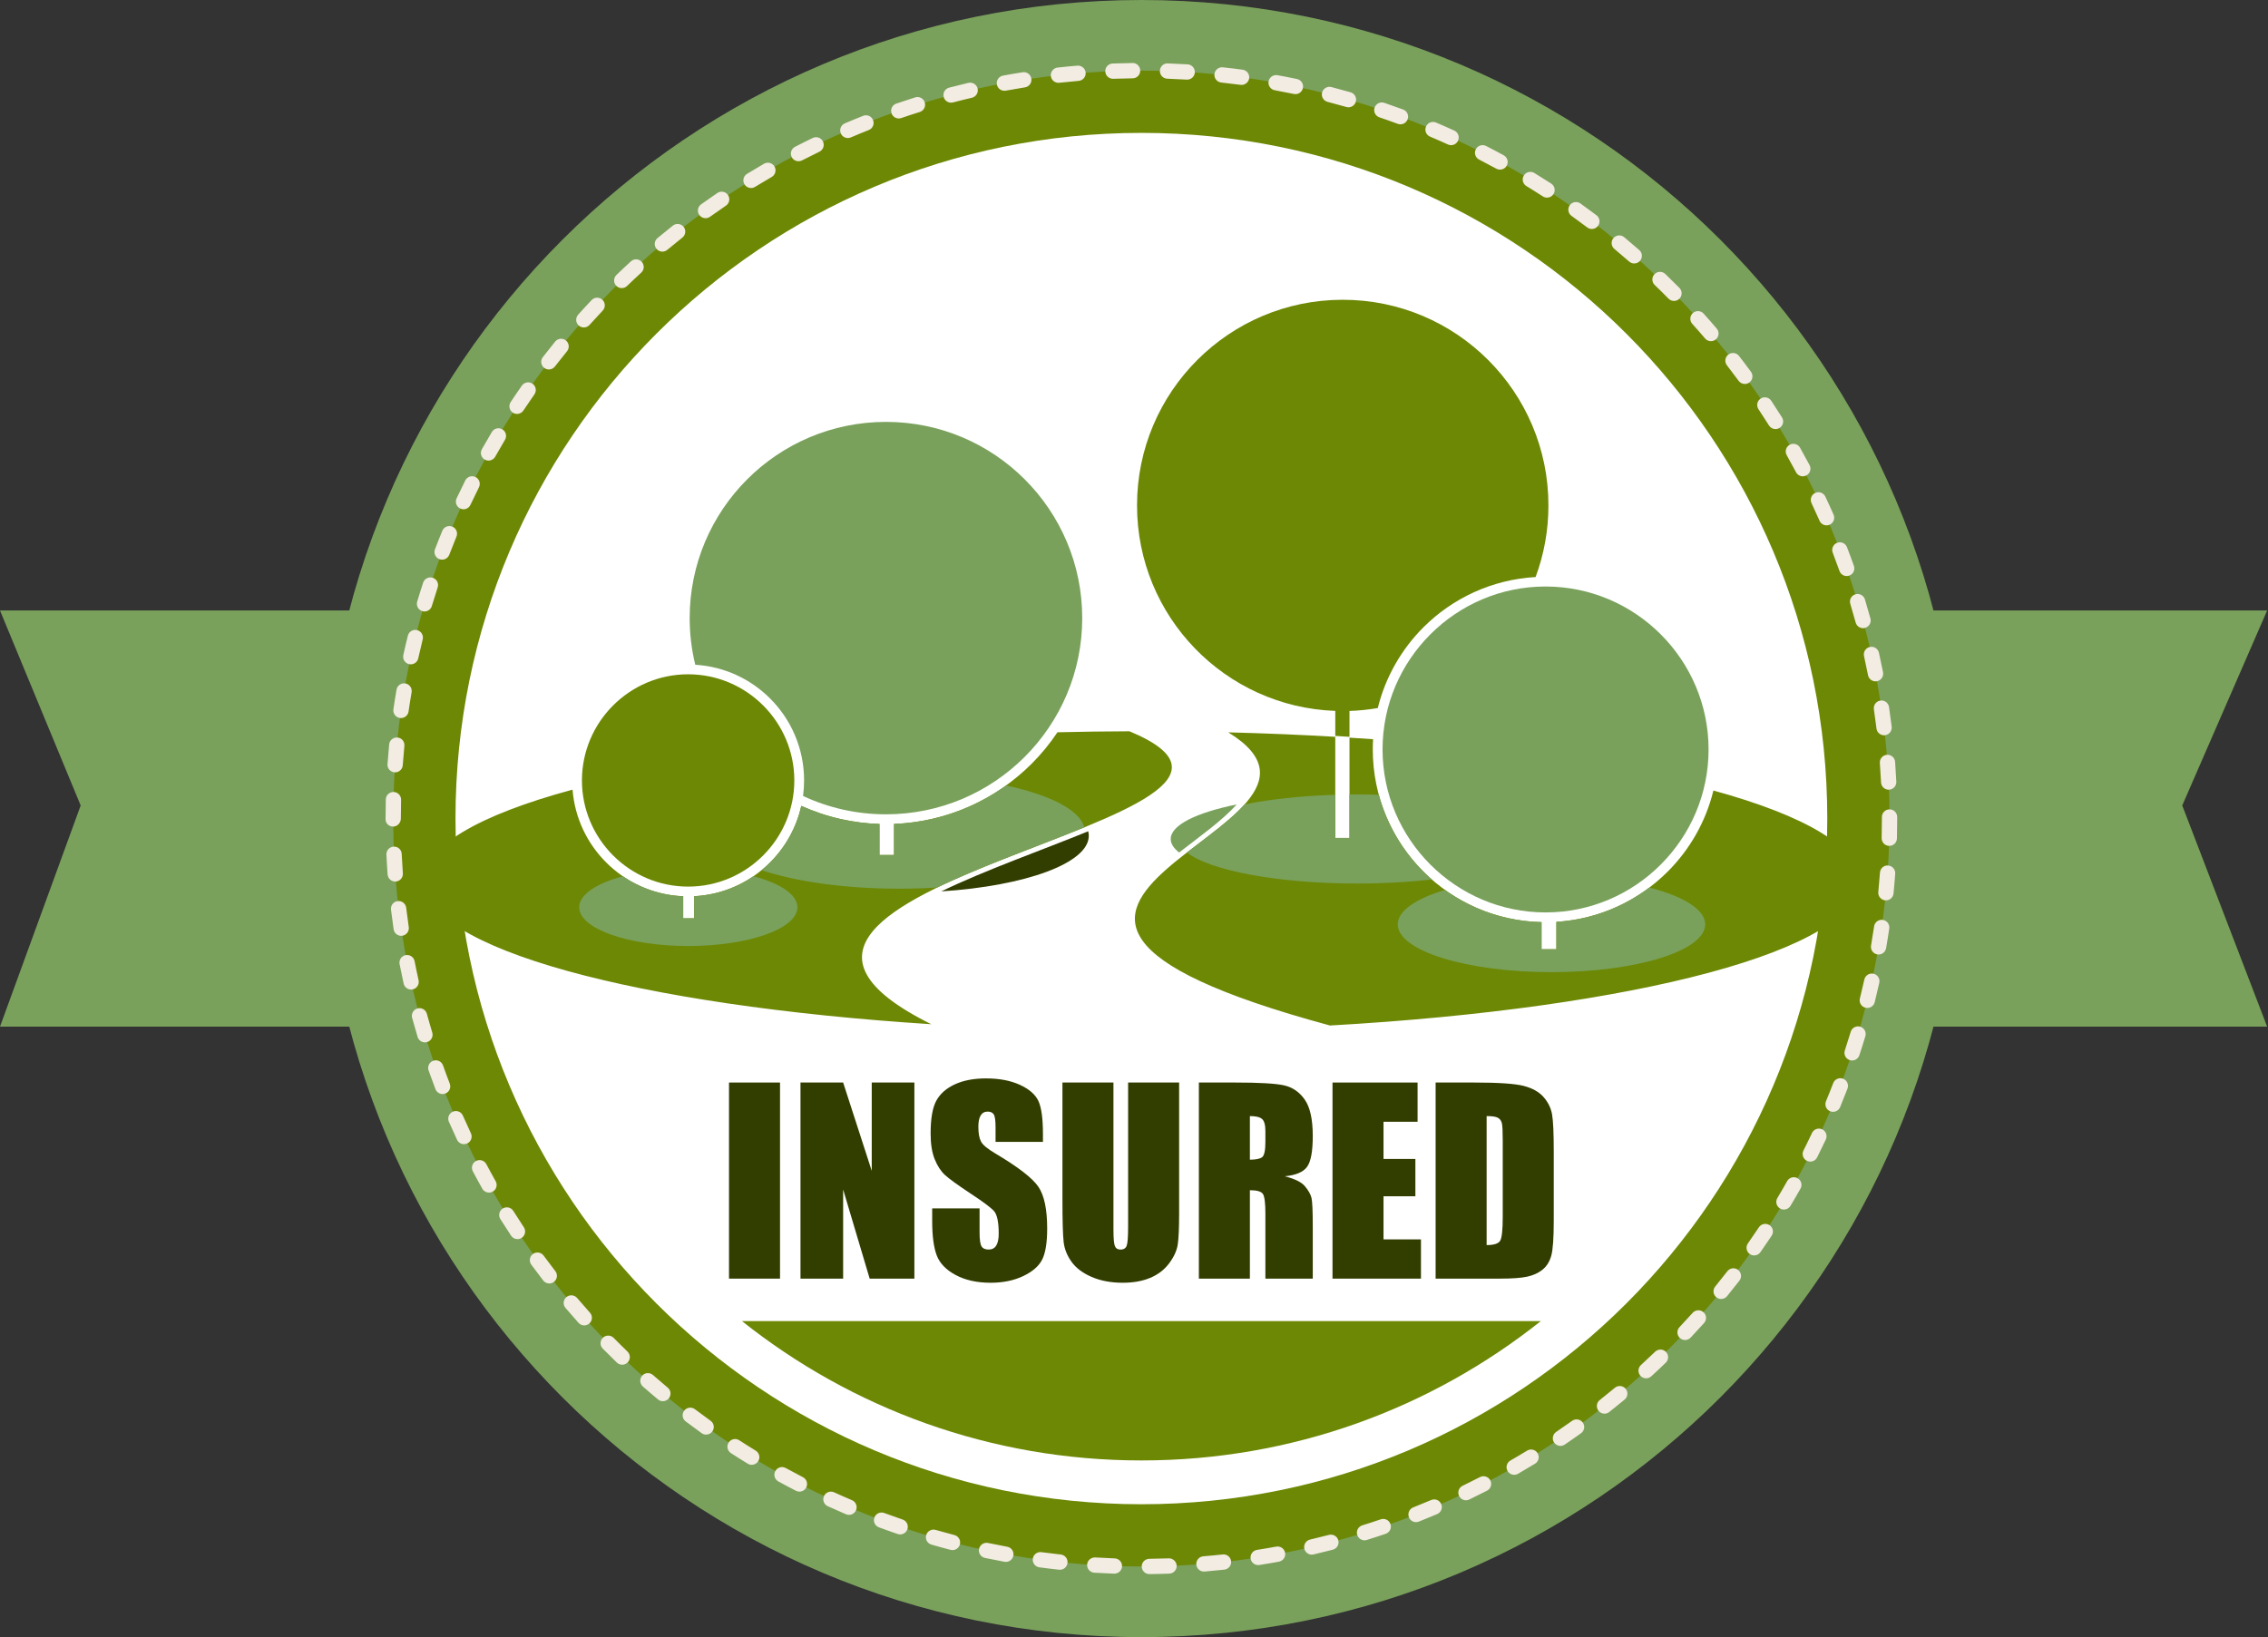
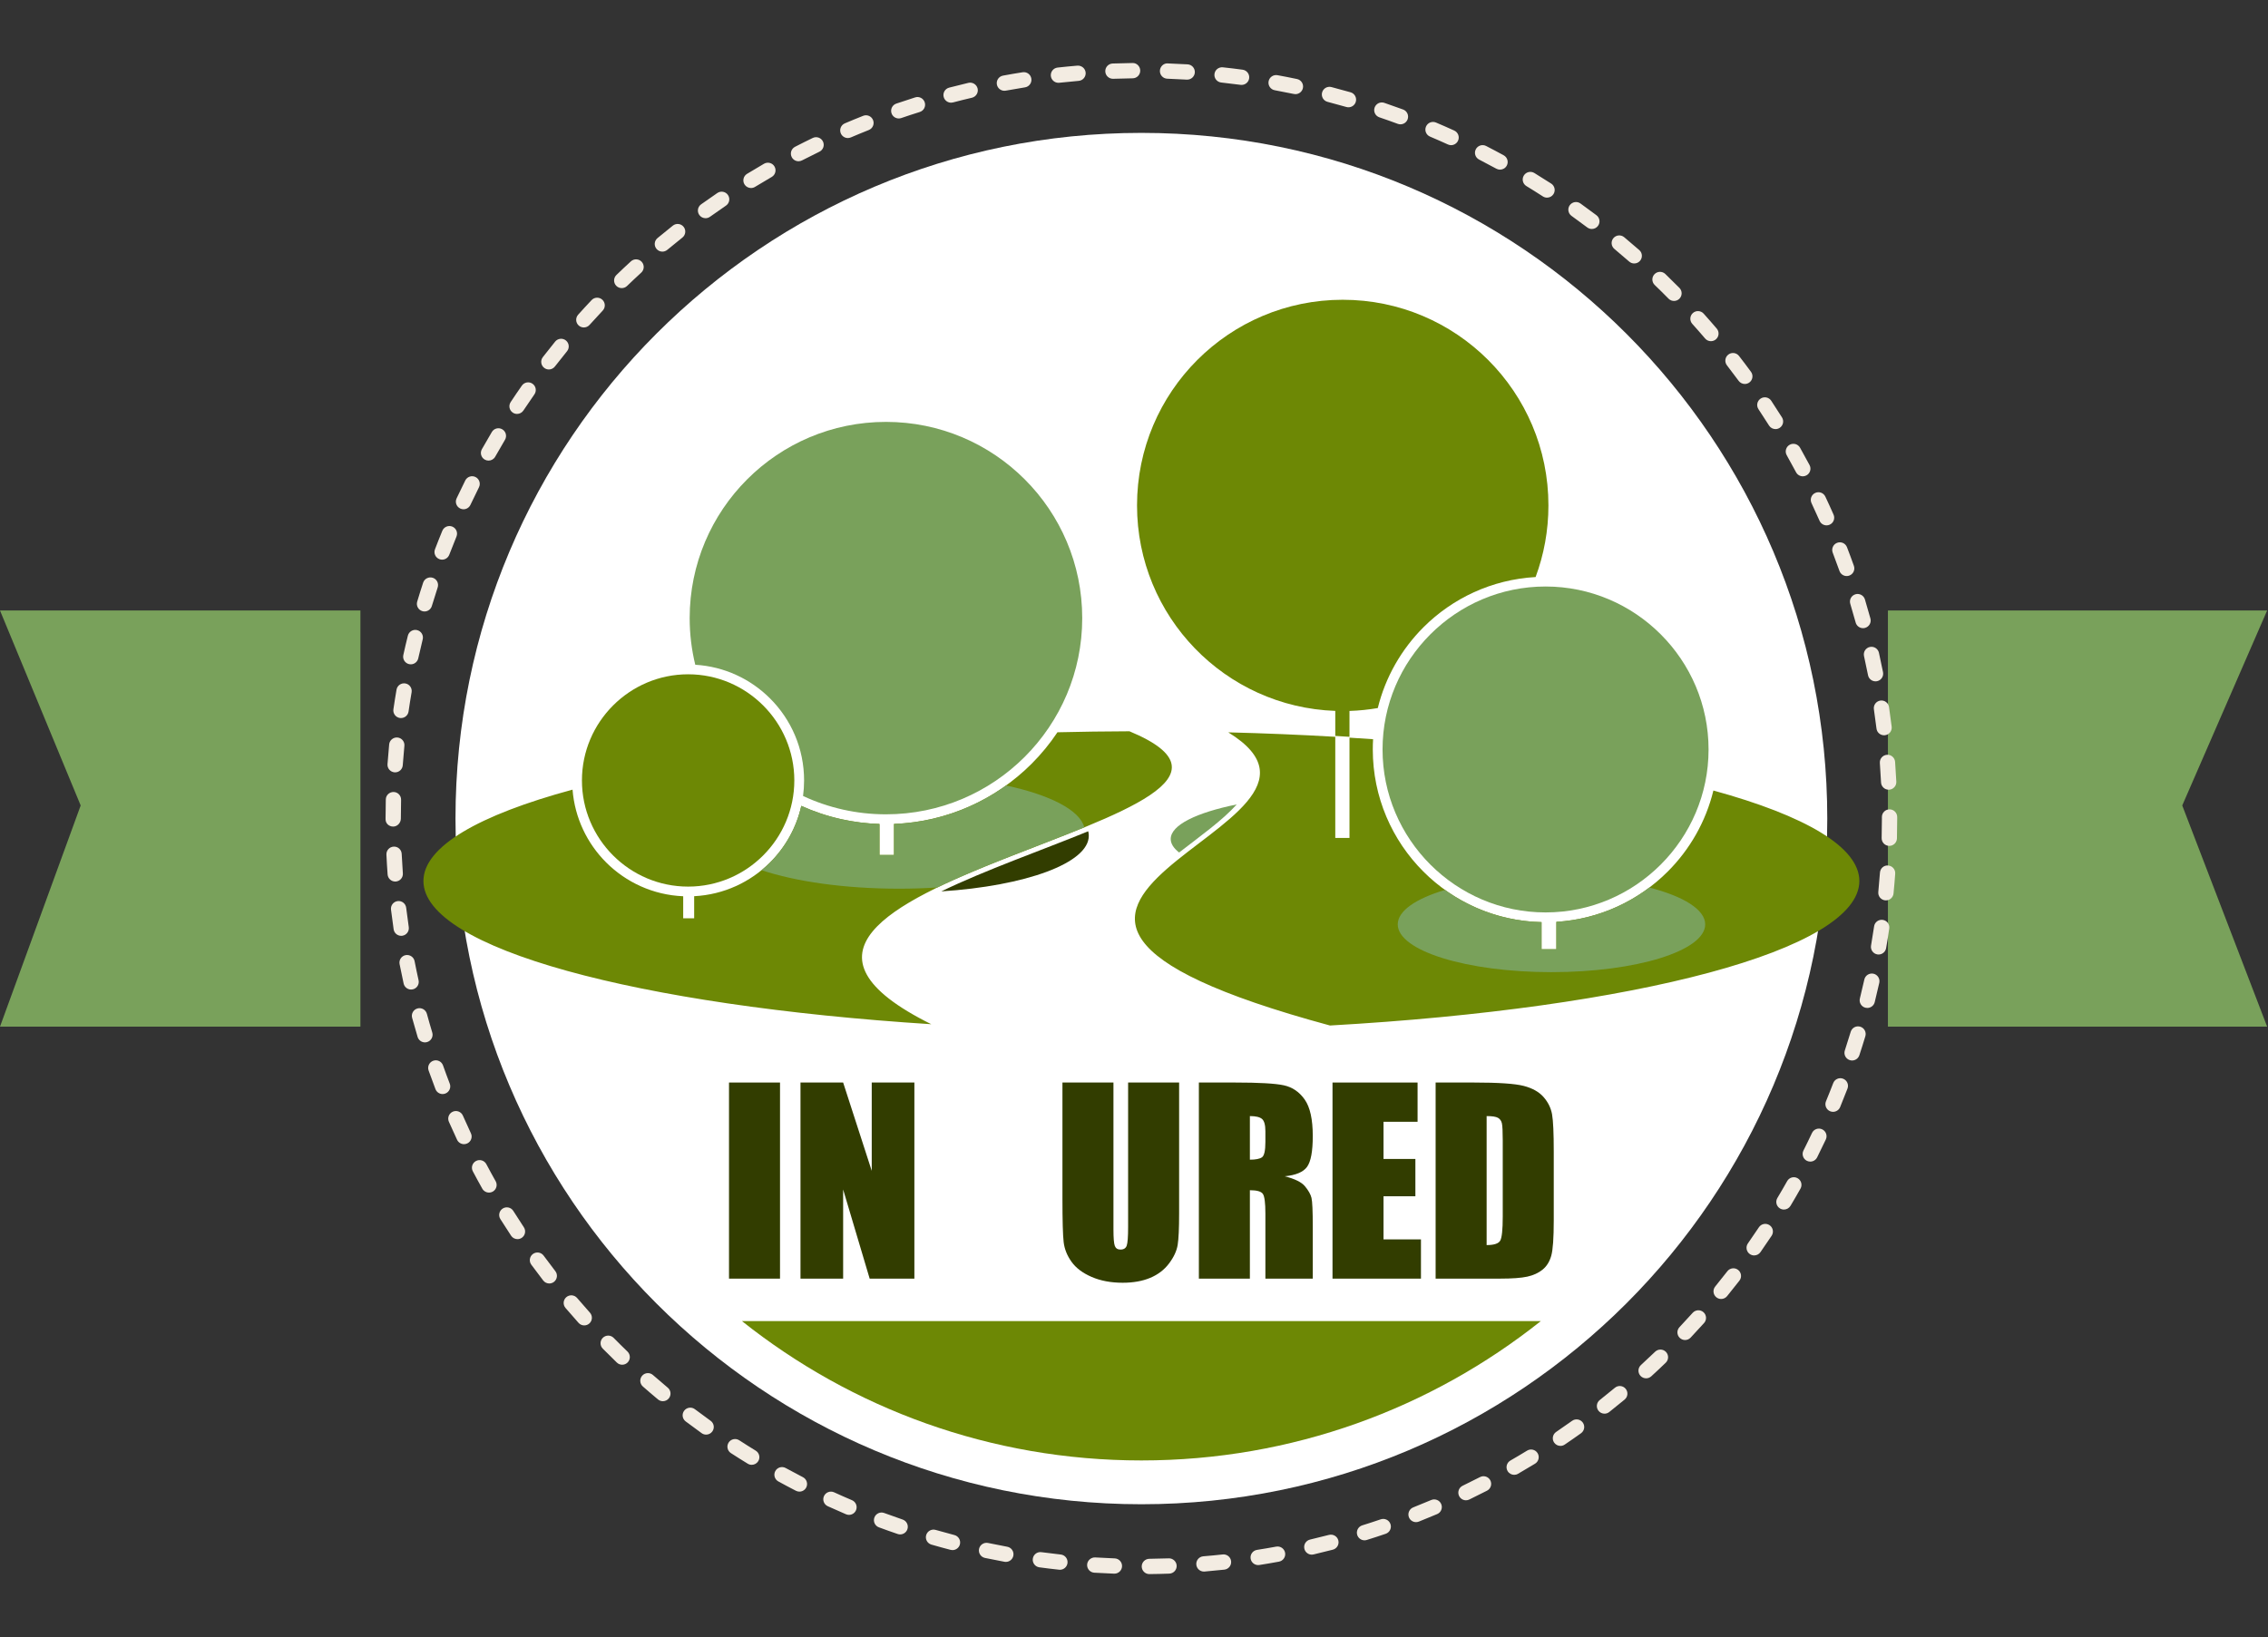
<svg xmlns="http://www.w3.org/2000/svg" width="100%" height="100%" viewBox="0 0 914 660" version="1.1" xml:space="preserve" style="fill-rule:evenodd;clip-rule:evenodd;stroke-linejoin:round;stroke-miterlimit:2;">
  <rect x="0" y="0" width="914" height="660" fill="#333333" stroke="none" />
  <g>
    <g>
      <path d="M760.827,413.85l152.825,0l-34.209,-89.15l34.209,-78.596l-152.825,0l0,167.746Z" style="fill:#79a15b;fill-rule:nonzero;" />
      <path d="M145.249,413.852l-145.249,0l32.513,-89.15l-32.513,-78.596l145.249,0l0,167.746Z" style="fill:#79a15b;fill-rule:nonzero;" />
-       <path d="M789.956,329.975c0,182.246 -147.738,329.983 -329.979,329.983c-182.242,0 -329.98,-147.737 -329.98,-329.983c0,-182.242 147.738,-329.975 329.98,-329.975c182.241,0 329.979,147.733 329.979,329.975Z" style="fill:#79a15b;fill-rule:nonzero;" />
-       <path d="M761.485,329.975c0,166.521 -134.988,301.512 -301.508,301.512c-166.521,0 -301.509,-134.991 -301.509,-301.512c0,-166.517 134.988,-301.508 301.509,-301.508c166.52,0 301.508,134.991 301.508,301.508Z" style="fill:#6d8805;fill-rule:nonzero;" />
      <path d="M463.197,634.55c-1.687,0 -3.066,-1.362 -3.083,-3.05c-0.017,-1.7 1.35,-3.096 3.05,-3.113c2.625,-0.025 5.238,-0.087 7.842,-0.183c1.641,-0.075 3.129,1.267 3.191,2.971c0.059,1.7 -1.266,3.129 -2.97,3.188c-2.655,0.1 -5.321,0.162 -8,0.187l-0.03,0Zm-14.091,-0.175l-0.109,0c-2.675,-0.096 -5.341,-0.225 -8,-0.388c-1.7,-0.104 -2.991,-1.566 -2.887,-3.266c0.104,-1.7 1.608,-2.971 3.267,-2.888c2.604,0.159 5.212,0.292 7.837,0.384c1.7,0.058 3.033,1.487 2.971,3.187c-0.063,1.663 -1.425,2.971 -3.079,2.971Zm36.071,-0.842c-1.584,0 -2.934,-1.216 -3.067,-2.829c-0.142,-1.696 1.121,-3.183 2.817,-3.329c2.612,-0.212 5.216,-0.463 7.812,-0.746c1.696,-0.187 3.213,1.038 3.396,2.729c0.187,1.692 -1.038,3.213 -2.725,3.396c-2.65,0.288 -5.308,0.546 -7.971,0.767c-0.087,0.008 -0.175,0.012 -0.262,0.012Zm-58.03,-0.729c-0.112,0 -0.22,-0.008 -0.333,-0.021c-2.662,-0.287 -5.317,-0.608 -7.954,-0.966c-1.683,-0.229 -2.867,-1.78 -2.638,-3.467c0.225,-1.683 1.763,-2.883 3.467,-2.638c2.583,0.346 5.179,0.663 7.783,0.946c1.696,0.184 2.921,1.7 2.734,3.396c-0.167,1.575 -1.504,2.75 -3.059,2.75Zm79.896,-1.887c-1.496,0 -2.804,-1.088 -3.041,-2.605c-0.263,-1.683 0.883,-3.262 2.566,-3.525c2.588,-0.404 5.167,-0.841 7.734,-1.316c1.679,-0.3 3.279,0.804 3.591,2.475c0.304,1.675 -0.8,3.279 -2.475,3.587c-2.621,0.484 -5.254,0.929 -7.896,1.346c-0.162,0.025 -0.32,0.038 -0.479,0.038Zm-101.687,-1.284c-0.184,0 -0.371,-0.016 -0.559,-0.05c-2.629,-0.483 -5.25,-1 -7.858,-1.546c-1.667,-0.35 -2.733,-1.987 -2.383,-3.649c0.35,-1.667 1.987,-2.73 3.65,-2.384c2.558,0.538 5.125,1.042 7.704,1.517c1.675,0.304 2.783,1.912 2.475,3.587c-0.271,1.484 -1.571,2.525 -3.029,2.525Zm123.296,-2.92c-1.4,0 -2.667,-0.963 -2.996,-2.384c-0.388,-1.658 0.641,-3.312 2.3,-3.7c2.55,-0.596 5.091,-1.225 7.621,-1.883c1.662,-0.417 3.333,0.558 3.762,2.204c0.429,1.646 -0.558,3.329 -2.208,3.762c-2.579,0.671 -5.171,1.309 -7.775,1.917c-0.238,0.054 -0.471,0.084 -0.704,0.084Zm-144.796,-1.834c-0.254,0 -0.513,-0.033 -0.775,-0.1c-2.592,-0.675 -5.167,-1.379 -7.725,-2.121c-1.638,-0.475 -2.584,-2.183 -2.109,-3.816c0.471,-1.634 2.192,-2.584 3.817,-2.105c2.508,0.726 5.033,1.417 7.567,2.075c1.646,0.43 2.633,2.113 2.208,3.759c-0.358,1.387 -1.612,2.308 -2.983,2.308Zm166.046,-3.946c-1.313,0 -2.53,-0.85 -2.942,-2.166c-0.508,-1.625 0.4,-3.355 2.021,-3.863c2.504,-0.779 4.991,-1.592 7.462,-2.437c1.617,-0.538 3.363,0.312 3.913,1.92c0.55,1.613 -0.309,3.363 -1.917,3.913c-2.525,0.862 -5.062,1.692 -7.617,2.487c-0.304,0.096 -0.616,0.146 -0.92,0.146Zm-187.138,-2.379c-0.329,0 -0.662,-0.054 -0.992,-0.166c-2.541,-0.863 -5.066,-1.759 -7.575,-2.692c-1.595,-0.592 -2.408,-2.363 -1.816,-3.959c0.591,-1.595 2.362,-2.412 3.958,-1.816c2.458,0.908 4.929,1.787 7.417,2.633c1.612,0.55 2.475,2.3 1.925,3.908c-0.434,1.284 -1.634,2.092 -2.917,2.092Zm207.904,-4.95c-1.229,0 -2.391,-0.737 -2.871,-1.95c-0.625,-1.583 0.154,-3.375 1.738,-4c2.425,-0.958 4.837,-1.946 7.233,-2.967c1.567,-0.666 3.375,0.063 4.042,1.63c0.667,1.562 -0.058,3.375 -1.629,4.037c-2.442,1.042 -4.904,2.054 -7.384,3.034c-0.375,0.145 -0.758,0.216 -1.129,0.216Zm-228.525,-2.929c-0.4,0 -0.812,-0.079 -1.204,-0.246c-2.467,-1.05 -4.917,-2.129 -7.35,-3.242c-1.546,-0.708 -2.229,-2.533 -1.525,-4.083c0.713,-1.546 2.538,-2.225 4.088,-1.521c2.383,1.088 4.779,2.146 7.195,3.171c1.567,0.667 2.3,2.475 1.634,4.042c-0.5,1.175 -1.642,1.879 -2.838,1.879Zm248.642,-5.879c-1.146,0 -2.246,-0.646 -2.779,-1.746c-0.742,-1.533 -0.096,-3.375 1.437,-4.117c2.354,-1.133 4.688,-2.295 7.009,-3.491c1.512,-0.784 3.37,-0.184 4.15,1.329c0.779,1.516 0.183,3.371 -1.33,4.15c-2.366,1.221 -4.75,2.404 -7.15,3.567c-0.433,0.208 -0.887,0.308 -1.337,0.308Zm-268.621,-3.492c-0.471,0 -0.954,-0.108 -1.404,-0.342c-2.383,-1.224 -4.746,-2.483 -7.088,-3.766c-1.491,-0.821 -2.037,-2.692 -1.22,-4.184c0.816,-1.495 2.683,-2.045 4.183,-1.22c2.3,1.258 4.612,2.487 6.946,3.691c1.512,0.78 2.108,2.638 1.329,4.15c-0.546,1.063 -1.625,1.671 -2.746,1.671Zm288.058,-6.771c-1.066,0 -2.104,-0.554 -2.675,-1.541c-0.85,-1.475 -0.341,-3.363 1.13,-4.213c2.266,-1.304 4.512,-2.637 6.737,-4c1.454,-0.887 3.354,-0.429 4.238,1.021c0.887,1.454 0.429,3.35 -1.025,4.238c-2.271,1.387 -4.563,2.75 -6.871,4.079c-0.484,0.283 -1.013,0.416 -1.534,0.416Zm-307.279,-4.033c-0.55,0 -1.1,-0.146 -1.604,-0.454c-2.283,-1.392 -4.546,-2.817 -6.787,-4.271c-1.43,-0.925 -1.834,-2.838 -0.909,-4.263c0.925,-1.429 2.834,-1.833 4.263,-0.912c2.196,1.425 4.412,2.825 6.65,4.192c1.45,0.887 1.908,2.783 1.021,4.233c-0.584,0.95 -1.596,1.475 -2.634,1.475Zm325.917,-7.629c-0.988,0 -1.958,-0.475 -2.554,-1.354c-0.954,-1.409 -0.588,-3.325 0.825,-4.28c2.162,-1.466 4.308,-2.962 6.429,-4.479c1.383,-0.987 3.312,-0.67 4.3,0.709c0.992,1.383 0.675,3.308 -0.713,4.3c-2.162,1.55 -4.35,3.075 -6.562,4.57c-0.529,0.363 -1.129,0.534 -1.725,0.534Zm-344.292,-4.546c-0.621,0 -1.246,-0.188 -1.791,-0.575c-2.171,-1.558 -4.325,-3.142 -6.455,-4.754c-1.358,-1.029 -1.625,-2.963 -0.595,-4.317c1.025,-1.358 2.962,-1.629 4.316,-0.6c2.088,1.579 4.196,3.133 6.321,4.658c1.388,0.992 1.704,2.917 0.713,4.3c-0.6,0.842 -1.55,1.288 -2.509,1.288Zm362.042,-8.446c-0.913,0 -1.813,-0.4 -2.421,-1.171c-1.054,-1.333 -0.829,-3.275 0.508,-4.329c2.055,-1.621 4.084,-3.267 6.096,-4.937c1.304,-1.088 3.25,-0.913 4.338,0.396c1.087,1.308 0.912,3.249 -0.396,4.341c-2.05,1.704 -4.121,3.384 -6.217,5.038c-0.566,0.446 -1.241,0.662 -1.908,0.662Zm-379.471,-5.029c-0.696,0 -1.396,-0.238 -1.971,-0.717c-2.054,-1.708 -4.083,-3.441 -6.091,-5.208c-1.28,-1.121 -1.405,-3.071 -0.284,-4.35c1.121,-1.279 3.071,-1.408 4.35,-0.279c1.967,1.725 3.959,3.429 5.967,5.104c1.308,1.087 1.487,3.033 0.396,4.338c-0.609,0.733 -1.484,1.112 -2.367,1.112Zm396.242,-9.221c-0.838,0 -1.667,-0.337 -2.275,-1.004c-1.15,-1.254 -1.063,-3.204 0.196,-4.354c1.929,-1.767 3.833,-3.554 5.72,-5.371c1.225,-1.179 3.175,-1.142 4.355,0.083c1.183,1.221 1.145,3.175 -0.08,4.354c-1.92,1.855 -3.866,3.68 -5.837,5.484c-0.592,0.541 -1.338,0.808 -2.079,0.808Zm-412.642,-5.483c-0.771,0 -1.542,-0.288 -2.137,-0.863c-1.925,-1.854 -3.821,-3.733 -5.696,-5.633c-1.192,-1.212 -1.175,-3.167 0.037,-4.358c1.213,-1.192 3.167,-1.175 4.359,0.033c1.833,1.867 3.695,3.704 5.579,5.521c1.221,1.183 1.258,3.133 0.079,4.358c-0.608,0.629 -1.413,0.942 -2.221,0.942Zm428.338,-9.954c-0.759,0 -1.521,-0.284 -2.117,-0.846c-1.238,-1.171 -1.292,-3.121 -0.121,-4.354c1.796,-1.9 3.571,-3.825 5.317,-5.775c1.137,-1.263 3.087,-1.371 4.354,-0.234c1.267,1.134 1.371,3.084 0.233,4.35c-1.783,1.988 -3.591,3.95 -5.429,5.892c-0.604,0.642 -1.421,0.967 -2.237,0.967Zm-443.621,-5.892c-0.85,0 -1.688,-0.342 -2.296,-1.025c-1.783,-1.983 -3.538,-3.996 -5.267,-6.025c-1.104,-1.296 -0.95,-3.242 0.346,-4.346c1.3,-1.1 3.242,-0.946 4.346,0.35c1.696,1.992 3.417,3.963 5.162,5.909c1.138,1.266 1.03,3.216 -0.237,4.354c-0.588,0.525 -1.325,0.783 -2.054,0.783Zm458.162,-10.654c-0.683,0 -1.375,-0.225 -1.946,-0.696c-1.316,-1.075 -1.516,-3.017 -0.437,-4.333c1.654,-2.03 3.283,-4.08 4.887,-6.15c1.038,-1.342 2.975,-1.592 4.321,-0.55c1.346,1.041 1.596,2.979 0.55,4.325c-1.633,2.112 -3.296,4.204 -4.983,6.27c-0.613,0.746 -1.5,1.134 -2.392,1.134Zm-472.254,-6.25c-0.921,0 -1.833,-0.413 -2.442,-1.2c-1.629,-2.108 -3.233,-4.238 -4.812,-6.388c-1.004,-1.375 -0.708,-3.304 0.667,-4.312c1.37,-1 3.3,-0.704 4.304,0.666c1.546,2.109 3.121,4.196 4.721,6.267c1.041,1.346 0.791,3.284 -0.555,4.325c-0.562,0.429 -1.225,0.642 -1.883,0.642Zm485.558,-11.309c-0.608,0 -1.229,-0.183 -1.766,-0.562c-1.392,-0.979 -1.729,-2.896 -0.75,-4.292c1.508,-2.146 2.983,-4.308 4.429,-6.491c0.942,-1.417 2.854,-1.804 4.271,-0.863c1.421,0.938 1.808,2.85 0.866,4.271c-1.479,2.229 -2.987,4.437 -4.52,6.625c-0.6,0.854 -1.559,1.312 -2.53,1.312Zm-498.375,-6.566c-0.995,0 -1.979,-0.483 -2.57,-1.379c-1.475,-2.221 -2.917,-4.463 -4.334,-6.721c-0.904,-1.446 -0.466,-3.346 0.979,-4.25c1.446,-0.9 3.346,-0.463 4.246,0.979c1.388,2.217 2.8,4.408 4.246,6.583c0.938,1.421 0.554,3.334 -0.867,4.275c-0.525,0.346 -1.112,0.513 -1.7,0.513Zm510.375,-11.925c-0.537,0 -1.087,-0.142 -1.583,-0.438c-1.458,-0.875 -1.933,-2.766 -1.058,-4.229c1.346,-2.246 2.662,-4.512 3.946,-6.796c0.833,-1.487 2.708,-2.016 4.195,-1.175c1.484,0.834 2.009,2.713 1.175,4.196c-1.312,2.333 -2.654,4.646 -4.029,6.942c-0.579,0.962 -1.6,1.5 -2.646,1.5Zm-521.854,-6.829c-1.079,0 -2.125,-0.563 -2.691,-1.571c-1.3,-2.317 -2.58,-4.654 -3.825,-7.013c-0.8,-1.504 -0.225,-3.366 1.279,-4.166c1.5,-0.796 3.371,-0.221 4.166,1.279c1.225,2.312 2.471,4.604 3.755,6.875c0.833,1.483 0.308,3.362 -1.175,4.2c-0.48,0.267 -0.996,0.396 -1.509,0.396Zm532.471,-12.5c-0.467,0 -0.938,-0.104 -1.383,-0.329c-1.517,-0.763 -2.129,-2.617 -1.367,-4.138c1.179,-2.338 2.321,-4.696 3.442,-7.071c0.721,-1.541 2.566,-2.2 4.096,-1.479c1.541,0.725 2.204,2.562 1.479,4.1c-1.142,2.421 -2.309,4.829 -3.509,7.221c-0.541,1.075 -1.629,1.696 -2.758,1.696Zm-542.546,-7.03c-1.158,0 -2.266,-0.654 -2.791,-1.77c-1.13,-2.409 -2.234,-4.83 -3.305,-7.271c-0.683,-1.559 0.025,-3.375 1.584,-4.058c1.558,-0.684 3.379,0.02 4.062,1.583c1.05,2.387 2.125,4.762 3.234,7.125c0.725,1.537 0.066,3.375 -1.475,4.1c-0.425,0.196 -0.871,0.291 -1.309,0.291Zm551.725,-13.037c-0.396,0 -0.791,-0.075 -1.179,-0.233c-1.571,-0.65 -2.317,-2.455 -1.667,-4.025c1.005,-2.421 1.971,-4.859 2.913,-7.313c0.604,-1.587 2.392,-2.391 3.979,-1.775c1.588,0.608 2.383,2.392 1.775,3.979c-0.958,2.504 -1.95,4.992 -2.971,7.467c-0.491,1.187 -1.641,1.9 -2.85,1.9Zm-560.341,-7.163c-1.238,0 -2.409,-0.754 -2.88,-1.979c-0.954,-2.487 -1.875,-4.996 -2.77,-7.516c-0.567,-1.604 0.275,-3.367 1.879,-3.934c1.612,-0.566 3.366,0.28 3.933,1.88c0.871,2.47 1.779,4.92 2.717,7.362c0.608,1.587 -0.188,3.371 -1.775,3.979c-0.363,0.142 -0.738,0.208 -1.104,0.208Zm568.02,-13.529c-0.321,0 -0.645,-0.054 -0.966,-0.158c-1.617,-0.533 -2.496,-2.275 -1.963,-3.887c0.821,-2.496 1.609,-4.996 2.367,-7.517c0.492,-1.633 2.204,-2.558 3.837,-2.067c1.634,0.492 2.555,2.209 2.067,3.842c-0.771,2.571 -1.579,5.125 -2.417,7.666c-0.429,1.296 -1.633,2.121 -2.925,2.121Zm-575.145,-7.304c-1.325,0 -2.55,-0.862 -2.95,-2.192c-0.771,-2.554 -1.509,-5.125 -2.213,-7.704c-0.446,-1.641 0.521,-3.337 2.167,-3.783c1.641,-0.45 3.333,0.521 3.783,2.167c0.688,2.529 1.408,5.041 2.163,7.541c0.491,1.629 -0.43,3.346 -2.059,3.842c-0.3,0.087 -0.6,0.129 -0.891,0.129Zm581.27,-13.879c-0.245,0 -0.5,-0.029 -0.75,-0.092c-1.654,-0.412 -2.654,-2.083 -2.241,-3.737c0.633,-2.533 1.233,-5.079 1.8,-7.638c0.371,-1.662 2.025,-2.691 3.675,-2.341c1.662,0.37 2.712,2.016 2.341,3.679c-0.579,2.608 -1.191,5.208 -1.837,7.796c-0.35,1.4 -1.608,2.333 -2.988,2.333Zm-586.85,-7.421c-1.412,0 -2.683,-0.975 -3.004,-2.412c-0.579,-2.605 -1.125,-5.217 -1.637,-7.846c-0.325,-1.671 0.766,-3.288 2.437,-3.613c1.667,-0.308 3.288,0.763 3.613,2.434c0.5,2.575 1.037,5.137 1.604,7.683c0.371,1.662 -0.675,3.308 -2.338,3.675c-0.225,0.054 -0.45,0.079 -0.675,0.079Zm591.396,-14.121c-0.175,0 -0.35,-0.016 -0.529,-0.046c-1.675,-0.291 -2.8,-1.887 -2.512,-3.562c0.445,-2.575 0.858,-5.158 1.237,-7.75c0.246,-1.683 1.792,-2.842 3.496,-2.604c1.679,0.242 2.85,1.808 2.604,3.491c-0.387,2.651 -0.804,5.288 -1.262,7.913c-0.259,1.5 -1.563,2.558 -3.034,2.558Zm-595.387,-7.533c-1.504,0 -2.821,-1.1 -3.046,-2.633c-0.388,-2.638 -0.742,-5.284 -1.063,-7.942c-0.2,-1.688 1.005,-3.225 2.696,-3.425c1.692,-0.204 3.225,1.004 3.425,2.692c0.313,2.604 0.659,5.195 1.038,7.779c0.25,1.683 -0.917,3.25 -2.6,3.496c-0.15,0.025 -0.304,0.033 -0.45,0.033Zm598.346,-14.292c-0.105,0 -0.205,0 -0.305,-0.012c-1.695,-0.167 -2.933,-1.675 -2.766,-3.367c0.254,-2.6 0.479,-5.208 0.666,-7.821c0.125,-1.7 1.571,-3.012 3.296,-2.854c1.696,0.125 2.975,1.6 2.85,3.296c-0.191,2.671 -0.416,5.329 -0.679,7.979c-0.154,1.592 -1.496,2.779 -3.062,2.779Zm-600.75,-7.591c-1.6,0 -2.95,-1.238 -3.071,-2.859c-0.196,-2.654 -0.354,-5.32 -0.479,-7.996c-0.08,-1.699 1.233,-3.141 2.933,-3.22c1.704,-0.088 3.146,1.229 3.221,2.929c0.125,2.621 0.283,5.233 0.471,7.837c0.125,1.7 -1.15,3.175 -2.846,3.3c-0.079,0.004 -0.154,0.009 -0.229,0.009Zm602.108,-14.38l-0.079,0c-1.704,-0.045 -3.046,-1.462 -3.004,-3.162c0.066,-2.608 0.104,-5.225 0.104,-7.85l-0.004,-0.621c0,-1.704 1.379,-3.083 3.083,-3.083c1.7,0 3.079,1.379 3.079,3.083l0.004,0.6c0,2.7 -0.037,5.371 -0.104,8.029c-0.042,1.675 -1.412,3.004 -3.079,3.004Zm-602.917,-7.779c-1.704,0 -3.083,-1.233 -3.083,-2.933l0,-0.3c0,-2.575 0.033,-5.142 0.096,-7.708c0.041,-1.7 1.416,-3.013 3.158,-3c1.704,0.041 3.046,1.458 3.004,3.154c-0.062,2.516 -0.096,5.033 -0.096,7.554c0,1.704 -1.379,3.233 -3.079,3.233Zm602.667,-14.862c-1.638,0 -2.996,-1.284 -3.079,-2.934c-0.125,-2.62 -0.284,-5.233 -0.479,-7.833c-0.125,-1.696 1.15,-3.175 2.845,-3.3c1.659,-0.167 3.175,1.142 3.3,2.842c0.196,2.658 0.363,5.321 0.492,7.996c0.083,1.7 -1.229,3.141 -2.929,3.225c-0.05,0.004 -0.1,0.004 -0.15,0.004Zm-601.896,-6.992c-0.075,0 -0.146,0 -0.221,-0.008c-1.7,-0.121 -2.975,-1.596 -2.854,-3.292c0.188,-2.667 0.413,-5.329 0.671,-7.979c0.167,-1.696 1.679,-2.921 3.367,-2.767c1.695,0.163 2.933,1.671 2.766,3.363c-0.254,2.6 -0.471,5.204 -0.658,7.821c-0.117,1.62 -1.467,2.862 -3.071,2.862Zm600.038,-14.95c-1.538,0 -2.867,-1.146 -3.055,-2.708c-0.316,-2.604 -0.662,-5.196 -1.045,-7.775c-0.25,-1.688 0.912,-3.254 2.595,-3.504c1.692,-0.254 3.25,0.916 3.5,2.595c0.388,2.638 0.746,5.284 1.071,7.942c0.2,1.688 -1.004,3.225 -2.691,3.429c-0.125,0.017 -0.25,0.021 -0.375,0.021Zm-597.68,-6.941c-0.145,0 -0.291,-0.009 -0.445,-0.03c-1.68,-0.246 -2.85,-1.808 -2.609,-3.491c0.388,-2.65 0.804,-5.288 1.259,-7.917c0.287,-1.679 1.879,-2.808 3.562,-2.513c1.675,0.292 2.8,1.884 2.513,3.563c-0.446,2.571 -0.855,5.154 -1.23,7.75c-0.22,1.533 -1.541,2.638 -3.05,2.638Zm594.234,-14.801c-1.442,0 -2.734,-1.02 -3.021,-2.487c-0.508,-2.575 -1.046,-5.138 -1.613,-7.683c-0.375,-1.663 0.671,-3.309 2.334,-3.68c1.654,-0.37 3.308,0.671 3.679,2.334c0.583,2.6 1.129,5.212 1.646,7.837c0.329,1.671 -0.759,3.292 -2.425,3.621c-0.204,0.038 -0.404,0.058 -0.6,0.058Zm-590.279,-6.858c-0.221,0 -0.446,-0.025 -0.671,-0.071c-1.663,-0.371 -2.709,-2.012 -2.342,-3.675c0.575,-2.612 1.183,-5.216 1.829,-7.8c0.413,-1.65 2.084,-2.654 3.734,-2.245c1.654,0.412 2.662,2.083 2.245,3.733c-0.629,2.533 -1.225,5.079 -1.791,7.642c-0.317,1.437 -1.592,2.416 -3.004,2.416Zm585.25,-14.575c-1.355,0 -2.596,-0.9 -2.971,-2.271c-0.692,-2.529 -1.417,-5.041 -2.171,-7.541c-0.496,-1.63 0.425,-3.35 2.054,-3.842c1.625,-0.492 3.35,0.425 3.846,2.054c0.771,2.554 1.508,5.121 2.217,7.7c0.45,1.646 -0.521,3.338 -2.159,3.788c-0.275,0.075 -0.55,0.112 -0.816,0.112Zm-579.721,-6.737c-0.292,0 -0.588,-0.042 -0.888,-0.13c-1.625,-0.491 -2.55,-2.208 -2.062,-3.837c0.762,-2.563 1.562,-5.108 2.396,-7.642c0.533,-1.616 2.279,-2.487 3.887,-1.966c1.621,0.529 2.5,2.27 1.971,3.887c-0.817,2.483 -1.6,4.979 -2.354,7.492c-0.4,1.333 -1.621,2.196 -2.95,2.196Zm573.129,-14.275c-1.267,0 -2.454,-0.788 -2.904,-2.055c-0.875,-2.466 -1.784,-4.92 -2.721,-7.358c-0.613,-1.587 0.179,-3.371 1.767,-3.983c1.595,-0.609 3.37,0.179 3.983,1.771c0.958,2.487 1.887,4.991 2.779,7.512c0.571,1.604 -0.271,3.367 -1.871,3.934c-0.346,0.12 -0.691,0.179 -1.033,0.179Zm-566.033,-6.605c-0.367,0 -0.738,-0.066 -1.1,-0.204c-1.592,-0.608 -2.388,-2.387 -1.78,-3.979c0.955,-2.504 1.942,-4.996 2.963,-7.467c0.65,-1.57 2.454,-2.32 4.025,-1.675c1.575,0.651 2.321,2.455 1.671,4.026c-0.996,2.42 -1.967,4.862 -2.9,7.316c-0.471,1.225 -1.638,1.983 -2.879,1.983Zm557.929,-13.829c-1.188,0 -2.317,-0.687 -2.825,-1.845c-1.05,-2.388 -2.134,-4.763 -3.242,-7.117c-0.729,-1.542 -0.071,-3.379 1.471,-4.1c1.542,-0.729 3.375,-0.071 4.1,1.471c1.137,2.404 2.242,4.825 3.312,7.266c0.688,1.559 -0.021,3.375 -1.579,4.063c-0.404,0.175 -0.825,0.262 -1.237,0.262Zm-549.313,-6.487c-0.437,0 -0.883,-0.096 -1.304,-0.296c-1.542,-0.721 -2.204,-2.554 -1.483,-4.096c1.137,-2.425 2.304,-4.833 3.5,-7.225c0.766,-1.521 2.621,-2.137 4.137,-1.375c1.521,0.763 2.134,2.613 1.375,4.133c-1.175,2.346 -2.316,4.709 -3.433,7.08c-0.521,1.12 -1.633,1.779 -2.792,1.779Zm539.738,-13.283c-1.104,0 -2.171,-0.596 -2.725,-1.642c-1.225,-2.309 -2.479,-4.596 -3.759,-6.867c-0.841,-1.483 -0.316,-3.362 1.167,-4.2c1.483,-0.833 3.363,-0.316 4.2,1.171c1.308,2.317 2.588,4.654 3.838,7.008c0.795,1.504 0.225,3.371 -1.28,4.167c-0.462,0.246 -0.954,0.363 -1.441,0.363Zm-529.65,-6.334c-0.513,0 -1.029,-0.129 -1.509,-0.396c-1.483,-0.833 -2.012,-2.712 -1.175,-4.196c1.309,-2.333 2.65,-4.649 4.017,-6.941c0.871,-1.467 2.763,-1.946 4.225,-1.071c1.463,0.871 1.942,2.762 1.067,4.221c-1.338,2.254 -2.654,4.521 -3.938,6.808c-0.566,1.008 -1.612,1.575 -2.687,1.575Zm518.65,-12.7c-1.025,0 -2.029,-0.508 -2.613,-1.442c-1.391,-2.216 -2.808,-4.408 -4.254,-6.583c-0.942,-1.416 -0.558,-3.329 0.863,-4.271c1.416,-0.941 3.329,-0.562 4.27,0.859c1.475,2.216 2.921,4.458 4.338,6.716c0.908,1.442 0.471,3.346 -0.967,4.25c-0.512,0.321 -1.079,0.471 -1.637,0.471Zm-507.163,-6.117c-0.583,0 -1.175,-0.166 -1.7,-0.512c-1.421,-0.942 -1.808,-2.854 -0.866,-4.271c1.475,-2.233 2.979,-4.441 4.512,-6.629c0.975,-1.396 2.896,-1.738 4.292,-0.758c1.396,0.975 1.733,2.895 0.758,4.291c-1.5,2.146 -2.975,4.313 -4.425,6.496c-0.592,0.896 -1.571,1.383 -2.571,1.383Zm494.796,-12.075c-0.946,0 -1.879,-0.437 -2.487,-1.258c-1.546,-2.108 -3.121,-4.196 -4.721,-6.258c-1.042,-1.342 -0.8,-3.279 0.546,-4.325c1.345,-1.046 3.279,-0.8 4.325,0.55c1.633,2.104 3.241,4.233 4.82,6.387c1.005,1.371 0.709,3.3 -0.662,4.309c-0.546,0.4 -1.188,0.595 -1.821,0.595Zm-481.971,-5.845c-0.658,0 -1.321,-0.213 -1.883,-0.646c-1.346,-1.038 -1.596,-2.975 -0.554,-4.321c1.633,-2.113 3.291,-4.208 4.979,-6.279c1.075,-1.317 3.017,-1.517 4.337,-0.442c1.317,1.075 1.517,3.017 0.442,4.338c-1.654,2.025 -3.283,4.079 -4.883,6.15c-0.604,0.787 -1.517,1.2 -2.438,1.2Zm468.313,-11.405c-0.871,0 -1.738,-0.366 -2.346,-1.079c-1.7,-1.991 -3.421,-3.962 -5.171,-5.904c-1.137,-1.267 -1.033,-3.217 0.233,-4.354c1.267,-1.138 3.217,-1.033 4.35,0.233c1.788,1.984 3.542,3.992 5.275,6.025c1.104,1.292 0.95,3.238 -0.345,4.342c-0.58,0.496 -1.292,0.737 -1.996,0.737Zm-454.225,-5.533c-0.729,0 -1.467,-0.258 -2.054,-0.783c-1.267,-1.138 -1.375,-3.084 -0.238,-4.354c1.779,-1.992 3.588,-3.954 5.425,-5.896c1.167,-1.242 3.117,-1.292 4.354,-0.121c1.238,1.167 1.292,3.117 0.125,4.354c-1.796,1.9 -3.566,3.825 -5.312,5.775c-0.609,0.679 -1.45,1.025 -2.3,1.025Zm439.341,-10.687c-0.795,0 -1.591,-0.305 -2.195,-0.917c-1.834,-1.867 -3.696,-3.704 -5.58,-5.517c-1.229,-1.179 -1.266,-3.129 -0.087,-4.354c1.179,-1.229 3.133,-1.262 4.358,-0.087c1.921,1.85 3.821,3.729 5.7,5.629c1.192,1.212 1.179,3.162 -0.033,4.358c-0.6,0.592 -1.383,0.888 -2.163,0.888Zm-424.062,-5.175c-0.804,0 -1.613,-0.313 -2.217,-0.938c-1.183,-1.225 -1.146,-3.175 0.075,-4.358c1.921,-1.854 3.863,-3.684 5.838,-5.488c1.25,-1.158 3.204,-1.062 4.354,0.192c1.146,1.254 1.062,3.204 -0.192,4.354c-1.933,1.767 -3.837,3.558 -5.716,5.375c-0.6,0.579 -1.371,0.863 -2.142,0.863Zm408.033,-9.934c-0.721,0 -1.441,-0.25 -2.029,-0.762c-1.967,-1.725 -3.958,-3.425 -5.971,-5.096c-1.308,-1.088 -1.487,-3.033 -0.4,-4.342c1.088,-1.304 3.029,-1.483 4.338,-0.4c2.054,1.709 4.087,3.442 6.096,5.2c1.283,1.125 1.408,3.071 0.287,4.35c-0.608,0.696 -1.462,1.05 -2.321,1.05Zm-391.65,-4.77c-0.883,0 -1.758,-0.376 -2.371,-1.109c-1.091,-1.304 -0.916,-3.25 0.392,-4.342c2.05,-1.708 4.121,-3.391 6.213,-5.045c1.337,-1.055 3.275,-0.83 4.329,0.508c1.054,1.333 0.829,3.271 -0.509,4.325c-2.05,1.625 -4.079,3.275 -6.083,4.946c-0.579,0.479 -1.279,0.717 -1.971,0.717Zm374.571,-9.134c-0.646,0 -1.3,-0.2 -1.854,-0.621c-2.092,-1.575 -4.204,-3.129 -6.333,-4.654c-1.384,-0.987 -1.709,-2.912 -0.717,-4.296c0.992,-1.383 2.917,-1.708 4.3,-0.716c2.175,1.554 4.325,3.137 6.458,4.745c1.359,1.026 1.629,2.959 0.604,4.317c-0.604,0.804 -1.525,1.225 -2.458,1.225Zm-357.179,-4.341c-0.958,0 -1.904,-0.442 -2.504,-1.284c-0.996,-1.379 -0.679,-3.308 0.704,-4.3c2.167,-1.554 4.354,-3.079 6.558,-4.579c1.413,-0.958 3.325,-0.592 4.284,0.821c0.954,1.408 0.587,3.321 -0.821,4.279c-2.163,1.467 -4.304,2.962 -6.425,4.483c-0.546,0.396 -1.171,0.58 -1.796,0.58Zm339.112,-8.288c-0.575,0 -1.15,-0.162 -1.67,-0.496c-2.196,-1.421 -4.413,-2.817 -6.65,-4.179c-1.459,-0.888 -1.913,-2.783 -1.03,-4.238c0.884,-1.454 2.784,-1.912 4.238,-1.025c2.283,1.392 4.546,2.817 6.792,4.267c1.429,0.925 1.837,2.833 0.912,4.263c-0.587,0.912 -1.579,1.408 -2.592,1.408Zm-320.787,-3.879c-1.038,0 -2.05,-0.521 -2.633,-1.467c-0.888,-1.454 -0.434,-3.354 1.016,-4.242c2.271,-1.391 4.563,-2.754 6.871,-4.087c1.479,-0.85 3.363,-0.35 4.213,1.125c0.849,1.475 0.345,3.362 -1.13,4.212c-2.262,1.309 -4.504,2.642 -6.729,4.005c-0.504,0.308 -1.058,0.454 -1.608,0.454Zm301.85,-7.409c-0.5,0 -1.008,-0.12 -1.479,-0.379c-2.296,-1.258 -4.613,-2.483 -6.946,-3.683c-1.517,-0.775 -2.113,-2.633 -1.333,-4.15c0.775,-1.513 2.633,-2.108 4.145,-1.333c2.384,1.221 4.75,2.475 7.096,3.762c1.492,0.817 2.038,2.688 1.221,4.179c-0.558,1.025 -1.617,1.604 -2.704,1.604Zm-282.7,-3.383c-1.121,0 -2.196,-0.608 -2.742,-1.667c-0.783,-1.512 -0.191,-3.37 1.321,-4.154c2.367,-1.221 4.746,-2.412 7.15,-3.57c1.529,-0.738 3.375,-0.105 4.113,1.433c0.741,1.529 0.1,3.371 -1.43,4.112c-2.354,1.138 -4.687,2.309 -7.004,3.5c-0.454,0.234 -0.937,0.346 -1.408,0.346Zm262.975,-6.487c-0.429,0 -0.863,-0.092 -1.275,-0.28c-2.388,-1.091 -4.788,-2.141 -7.204,-3.166c-1.567,-0.663 -2.3,-2.471 -1.634,-4.038c0.663,-1.571 2.463,-2.304 4.038,-1.637c2.467,1.046 4.917,2.121 7.354,3.233c1.546,0.704 2.233,2.529 1.529,4.079c-0.521,1.134 -1.637,1.809 -2.808,1.809Zm-243.104,-2.871c-1.2,0 -2.338,-0.704 -2.838,-1.875c-0.666,-1.567 0.058,-3.375 1.625,-4.046c2.442,-1.042 4.9,-2.054 7.384,-3.033c1.575,-0.638 3.37,0.145 3.995,1.729c0.63,1.579 -0.145,3.371 -1.729,3.996c-2.429,0.962 -4.837,1.954 -7.229,2.979c-0.396,0.166 -0.808,0.25 -1.208,0.25Zm222.696,-5.529c-0.355,0 -0.713,-0.063 -1.067,-0.192c-2.458,-0.908 -4.933,-1.787 -7.421,-2.629c-1.612,-0.546 -2.475,-2.296 -1.929,-3.909c0.546,-1.612 2.3,-2.483 3.908,-1.929c2.542,0.863 5.067,1.759 7.579,2.684c1.596,0.587 2.413,2.362 1.821,3.958c-0.458,1.246 -1.637,2.017 -2.891,2.017Zm-202.171,-2.359c-1.279,0 -2.479,-0.804 -2.917,-2.083c-0.55,-1.613 0.308,-3.367 1.921,-3.913c2.521,-0.866 5.054,-1.7 7.608,-2.5c1.617,-0.516 3.35,0.392 3.859,2.021c0.512,1.625 -0.392,3.354 -2.013,3.863c-2.504,0.783 -4.992,1.596 -7.458,2.446c-0.334,0.112 -0.671,0.166 -1,0.166Zm181.225,-4.508c-0.279,0 -0.571,-0.038 -0.854,-0.121c-2.509,-0.721 -5.034,-1.412 -7.571,-2.071c-1.646,-0.425 -2.638,-2.108 -2.209,-3.754c0.43,-1.646 2.109,-2.637 3.755,-2.208c2.591,0.671 5.166,1.375 7.729,2.108c1.633,0.471 2.579,2.179 2.108,3.813c-0.387,1.354 -1.621,2.233 -2.958,2.233Zm-160.15,-1.858c-1.367,0 -2.617,-0.917 -2.979,-2.305c-0.43,-1.645 0.554,-3.324 2.2,-3.758c2.579,-0.675 5.17,-1.321 7.775,-1.933c1.645,-0.379 3.312,0.641 3.704,2.3c0.387,1.654 -0.642,3.312 -2.296,3.704c-2.554,0.596 -5.096,1.229 -7.621,1.892c-0.262,0.066 -0.525,0.1 -0.783,0.1Zm138.783,-3.442c-0.212,0 -0.425,-0.021 -0.637,-0.067c-2.555,-0.533 -5.121,-1.037 -7.7,-1.504c-1.675,-0.308 -2.788,-1.912 -2.484,-3.583c0.304,-1.675 1.917,-2.792 3.583,-2.484c2.638,0.48 5.255,0.992 7.863,1.542c1.667,0.346 2.738,1.979 2.383,3.646c-0.304,1.454 -1.583,2.45 -3.008,2.45Zm-117.296,-1.358c-1.454,0 -2.75,-1.038 -3.025,-2.521c-0.312,-1.671 0.796,-3.279 2.467,-3.588c2.621,-0.487 5.254,-0.941 7.9,-1.358c1.7,-0.263 3.258,0.887 3.521,2.571c0.266,1.679 -0.884,3.258 -2.567,3.521c-2.587,0.408 -5.167,0.85 -7.733,1.325c-0.188,0.033 -0.375,0.05 -0.563,0.05Zm95.592,-2.363c-0.138,0 -0.275,-0.004 -0.413,-0.025c-2.587,-0.346 -5.183,-0.658 -7.791,-0.937c-1.692,-0.184 -2.917,-1.705 -2.734,-3.392c0.184,-1.696 1.7,-2.917 3.392,-2.737c2.663,0.283 5.313,0.604 7.95,0.958c1.688,0.225 2.871,1.779 2.646,3.462c-0.208,1.546 -1.529,2.671 -3.05,2.671Zm-73.808,-0.85c-1.55,0 -2.888,-1.162 -3.059,-2.742c-0.187,-1.691 1.029,-3.212 2.725,-3.4c2.646,-0.295 5.304,-0.55 7.971,-0.775c1.692,-0.108 3.183,1.117 3.329,2.813c0.142,1.696 -1.116,3.188 -2.812,3.329c-2.613,0.221 -5.217,0.475 -7.813,0.758c-0.116,0.013 -0.229,0.017 -0.341,0.017Zm51.891,-1.275c-0.062,0 -0.125,0 -0.191,-0.004c-2.6,-0.158 -5.213,-0.283 -7.834,-0.371c-1.7,-0.058 -3.033,-1.483 -2.975,-3.187c0.054,-1.7 1.488,-3.113 3.184,-2.975c2.679,0.091 5.345,0.22 8,0.379c1.7,0.104 2.991,1.566 2.891,3.266c-0.1,1.634 -1.458,2.892 -3.075,2.892Zm-29.929,-0.341c-1.65,0 -3.017,-1.305 -3.079,-2.967c-0.067,-1.7 1.262,-3.129 2.962,-3.192c2.659,-0.1 5.325,-0.167 8,-0.2c1.688,-0.075 3.096,1.346 3.117,3.046c0.021,1.704 -1.342,3.1 -3.046,3.121c-2.621,0.029 -5.233,0.091 -7.837,0.192l-0.117,0Z" style="fill:#f3ece2;fill-rule:nonzero;" />
      <path d="M736.389,329.975c0,152.663 -123.754,276.417 -276.412,276.417c-152.659,0 -276.413,-123.754 -276.413,-276.417c0,-152.654 123.754,-276.408 276.413,-276.408c152.658,0 276.412,123.754 276.412,276.408Z" style="fill:#fff;fill-rule:nonzero;" />
      <path d="M298.997,532.554c44.188,35.163 100.125,56.179 160.98,56.179c60.854,0 116.791,-21.016 160.975,-56.179l-321.955,0Z" style="fill:#6d8805;fill-rule:nonzero;" />
      <path d="M438.552,335.1c0.154,0.6 0.233,1.208 0.233,1.825c0,11.021 -25.488,20.221 -59.438,22.408c17.875,-8.67 40.542,-16.583 59.205,-24.233Z" style="fill:#323d00;" />
      <path d="M475.185,343.662c-2.196,-1.716 -3.388,-3.545 -3.388,-5.445c0,-5.625 10.371,-10.638 26.609,-13.934c-5.817,6.475 -14.83,12.875 -23.221,19.379Z" style="fill:#79a15b;" />
      <path d="M494.981,295.225c14.75,0.371 29.154,0.971 43.133,1.792l0,40.762l5.725,0l0,-40.417c3.192,0.201 6.363,0.413 9.513,0.638c-0.084,1.362 -0.121,2.742 -0.121,4.125c0,19.225 7.791,36.633 20.391,49.229c12.246,12.246 29.03,19.954 47.609,20.375l0,10.933l5.987,0l0,-11.045c17.488,-1.088 33.234,-8.621 44.871,-20.263c8.863,-8.858 15.346,-20.1 18.408,-32.679c36.9,10.129 58.817,22.767 58.817,36.471c0,27.854 -90.412,51.296 -213.333,58.258c-184.975,-50.071 23.183,-78.787 -41,-118.179Zm-119.679,117.658c-114.813,-56.954 167.241,-81.775 79.87,-118.087c-9.8,0.033 -19.479,0.171 -29.02,0.4c-3.046,4.567 -6.538,8.817 -10.405,12.687c-14.308,14.309 -33.825,23.421 -55.458,24.259l0,12.529l-5.862,0l0,-12.513c-5.226,-0.162 -10.367,-0.82 -15.367,-1.925c-5.617,-1.241 -11.021,-3.058 -16.142,-5.37c-1.971,8.791 -6.412,16.645 -12.562,22.795c-7.917,7.921 -18.671,13.009 -30.609,13.621l0,8.892l-4.42,0l0,-8.871c-12.113,-0.508 -23.03,-5.625 -31.055,-13.642c-7.637,-7.641 -12.641,-17.916 -13.537,-29.337c-37.679,10.187 -60.092,22.962 -60.092,36.825c0,27.196 86.179,50.183 204.659,57.737Z" style="fill:#6d8805;" />
      <path d="M405.447,316.638c17.692,3.812 29.73,9.912 31.53,16.887c-18.663,7.654 -41.33,15.567 -59.2,24.233c-5.005,0.321 -10.184,0.488 -15.5,0.488c-21.934,0 -41.667,-2.875 -55.367,-7.463c1.2,-0.987 2.35,-2.029 3.446,-3.125c6.15,-6.15 10.591,-14.004 12.562,-22.795c5.121,2.312 10.525,4.129 16.142,5.37c5,1.105 10.141,1.763 15.367,1.925l0,12.513l5.862,0l0,-12.529c16.817,-0.655 32.35,-6.305 45.158,-15.504Z" style="fill:#79a15b;" />
-       <path d="M538.114,320.396l0,17.383l5.725,0l0,-17.5c1.054,-0.012 2.117,-0.021 3.179,-0.021c2.921,0 5.804,0.046 8.634,0.134c3.225,11.883 9.512,22.508 17.97,30.962c1.1,1.1 2.234,2.163 3.409,3.188c-9.138,1.041 -19.3,1.625 -30.013,1.625c-32.175,0 -59.425,-5.25 -68.687,-12.505c8.391,-6.504 17.404,-12.904 23.221,-19.379c10.233,-2.075 22.791,-3.462 36.562,-3.887Z" style="fill:#79a15b;" />
      <path d="M582.339,358.754c11.004,7.888 24.404,12.646 38.892,12.975l0,10.933l5.987,0l0,-11.045c14.013,-0.867 26.9,-5.879 37.463,-13.825c13.746,3.533 22.512,8.875 22.512,14.85c0,10.633 -27.737,19.254 -61.95,19.254c-34.216,0 -61.954,-8.621 -61.954,-19.254c0,-5.455 7.313,-10.384 19.05,-13.888Z" style="fill:#79a15b;" />
-       <path d="M303.647,353.225c10.755,2.846 17.713,7.396 17.713,12.521c0,8.621 -19.688,15.612 -43.971,15.612c-24.283,0 -43.975,-6.991 -43.975,-15.612c0,-5.108 6.917,-9.646 17.613,-12.5c6.979,4.762 15.312,7.675 24.3,8.054l0,8.871l4.42,0l0,-8.892c8.838,-0.454 17.03,-3.358 23.9,-8.054Z" style="fill:#79a15b;" />
      <path d="M622.852,367.817c36.187,0 65.695,-29.513 65.695,-65.692c0,-36.183 -29.508,-65.692 -65.695,-65.692c-36.18,0 -65.688,29.509 -65.688,65.692c0,36.179 29.508,65.692 65.688,65.692Z" style="fill:#79a15b;" />
      <path d="M357.039,170.071c43.683,0 79.096,35.412 79.096,79.1c0,43.683 -35.413,79.096 -79.096,79.096c-11.942,0 -23.258,-2.646 -33.408,-7.388c0.271,-2.05 0.416,-4.142 0.416,-6.267c0,-12.899 -5.229,-24.583 -13.691,-33.037c-7.817,-7.825 -18.404,-12.883 -30.163,-13.6c-1.471,-6.029 -2.254,-12.321 -2.254,-18.804c0,-43.688 35.413,-79.1 79.1,-79.1Zm-40.925,146.796c0.042,-0.746 0.063,-1.492 0.063,-2.255c0,-10.729 -4.35,-20.445 -11.384,-27.479c-5.841,-5.841 -13.546,-9.833 -22.142,-11.016c6.201,17.104 18.121,31.462 33.463,40.75Z" style="fill:#79a15b;" />
      <path d="M277.318,357.408c23.567,0 42.792,-19.22 42.792,-42.796c0,-23.566 -19.225,-42.791 -42.792,-42.791c-23.571,0 -42.796,19.225 -42.796,42.791c0,23.576 19.225,42.796 42.796,42.796Z" style="fill:#6d8805;" />
      <path d="M541.118,120.842c45.788,0 82.896,37.116 82.896,82.895c0,10.159 -1.825,19.884 -5.167,28.88c-17.633,1 -33.508,8.558 -45.225,20.275c-8.825,8.833 -15.295,20.021 -18.375,32.541c-3.725,0.638 -7.533,1.034 -11.408,1.159l0,10.433l-5.725,-0.358l0,-10.092c-44.392,-1.579 -79.892,-38.063 -79.892,-82.838c0,-45.779 37.113,-82.895 82.896,-82.895Z" style="fill:#6d8805;fill-rule:nonzero;" />
      <rect x="293.788" y="436.39" width="20.557" height="79.053" style="fill:#323d00;fill-rule:nonzero;" />
      <path d="M368.495,436.39l0,79.053l-18.018,0l-10.693,-35.938l0,35.938l-17.187,0l0,-79.053l17.187,0l11.523,35.596l0,-35.596l17.188,0Z" style="fill:#323d00;fill-rule:nonzero;" />
-       <path d="M420.302,460.316l-19.092,0l0,-5.859c0,-2.735 -0.244,-4.476 -0.733,-5.225c-0.488,-0.749 -1.302,-1.123 -2.441,-1.123c-1.237,0 -2.173,0.505 -2.808,1.515c-0.634,1.01 -0.952,2.541 -0.952,4.593c0,2.638 0.357,4.625 1.071,5.961c0.681,1.336 2.618,2.947 5.809,4.833c9.15,5.431 14.914,9.888 17.29,13.371c2.376,3.483 3.565,9.099 3.565,16.846c0,5.632 -0.66,9.782 -1.978,12.451c-1.318,2.67 -3.865,4.907 -7.642,6.714c-3.776,1.807 -8.17,2.71 -13.183,2.71c-5.501,0 -10.197,-1.042 -14.087,-3.125c-3.89,-2.083 -6.437,-4.736 -7.642,-7.959c-1.204,-3.223 -1.806,-7.796 -1.806,-13.721l0,-5.175l19.092,0l0,9.619c0,2.962 0.268,4.866 0.805,5.713c0.537,0.846 1.489,1.269 2.857,1.269c1.367,0 2.384,-0.537 3.051,-1.611c0.668,-1.074 1.001,-2.669 1.001,-4.785c0,-4.655 -0.634,-7.699 -1.904,-9.131c-1.302,-1.432 -4.508,-3.825 -9.619,-7.178c-5.111,-3.385 -8.496,-5.843 -10.156,-7.373c-1.66,-1.53 -3.036,-3.646 -4.126,-6.348c-1.091,-2.701 -1.636,-6.152 -1.636,-10.351c0,-6.055 0.773,-10.482 2.319,-13.281c1.547,-2.8 4.045,-4.989 7.495,-6.568c3.451,-1.579 7.618,-2.368 12.5,-2.368c5.339,0 9.888,0.863 13.648,2.588c3.76,1.725 6.25,3.898 7.471,6.518c1.22,2.621 1.831,7.072 1.831,13.355l0,3.125Z" style="fill:#323d00;fill-rule:nonzero;" />
      <path d="M475.184,436.39l0,52.832c0,5.99 -0.195,10.197 -0.586,12.622c-0.39,2.425 -1.546,4.916 -3.466,7.471c-1.921,2.555 -4.452,4.492 -7.593,5.811c-3.141,1.318 -6.844,1.977 -11.108,1.977c-4.721,0 -8.887,-0.781 -12.5,-2.344c-3.614,-1.562 -6.316,-3.597 -8.106,-6.103c-1.79,-2.507 -2.848,-5.152 -3.174,-7.935c-0.325,-2.783 -0.488,-8.634 -0.488,-17.553l0,-46.778l20.557,0l0,59.278c0,3.45 0.187,5.655 0.561,6.616c0.374,0.96 1.131,1.44 2.271,1.44c1.302,0 2.14,-0.529 2.514,-1.587c0.375,-1.058 0.562,-3.556 0.562,-7.495l0,-58.252l20.556,0Z" style="fill:#323d00;fill-rule:nonzero;" />
      <path d="M483.143,436.39l14.551,0c9.701,0 16.268,0.375 19.702,1.123c3.435,0.749 6.234,2.661 8.399,5.738c2.165,3.076 3.247,7.983 3.247,14.721c0,6.153 -0.765,10.287 -2.295,12.403c-1.53,2.115 -4.541,3.385 -9.033,3.808c4.069,1.009 6.803,2.36 8.203,4.053c1.4,1.693 2.27,3.247 2.612,4.663c0.342,1.416 0.513,5.314 0.513,11.694l0,20.85l-19.092,0l0,-26.27c0,-4.231 -0.334,-6.852 -1.001,-7.861c-0.667,-1.009 -2.417,-1.514 -5.249,-1.514l0,35.645l-20.557,0l0,-79.053Zm20.557,13.526l0,17.578c2.311,0 3.931,-0.318 4.858,-0.952c0.928,-0.635 1.392,-2.694 1.392,-6.177l0,-4.346c0,-2.506 -0.448,-4.15 -1.343,-4.932c-0.895,-0.781 -2.531,-1.171 -4.907,-1.171Z" style="fill:#323d00;fill-rule:nonzero;" />
      <path d="M537.001,436.39l34.277,0l0,15.821l-13.721,0l0,14.99l12.842,0l0,15.039l-12.842,0l0,17.383l15.088,0l0,15.82l-35.644,0l0,-79.053Z" style="fill:#323d00;fill-rule:nonzero;" />
      <path d="M578.554,436.39l15.38,0c9.929,0 16.643,0.456 20.142,1.367c3.499,0.912 6.161,2.409 7.983,4.493c1.823,2.083 2.963,4.402 3.418,6.958c0.456,2.555 0.684,7.576 0.684,15.063l0,27.686c0,7.096 -0.334,11.84 -1.001,14.233c-0.667,2.393 -1.831,4.264 -3.491,5.615c-1.66,1.351 -3.711,2.295 -6.153,2.832c-2.441,0.537 -6.119,0.806 -11.035,0.806l-25.927,0l0,-79.053Zm20.556,13.526l0,52.002c2.962,0 4.785,-0.595 5.469,-1.783c0.684,-1.188 1.025,-4.419 1.025,-9.692l0,-30.713c0,-3.581 -0.114,-5.876 -0.341,-6.885c-0.228,-1.009 -0.749,-1.749 -1.563,-2.221c-0.814,-0.472 -2.344,-0.708 -4.59,-0.708Z" style="fill:#323d00;fill-rule:nonzero;" />
    </g>
  </g>
</svg>